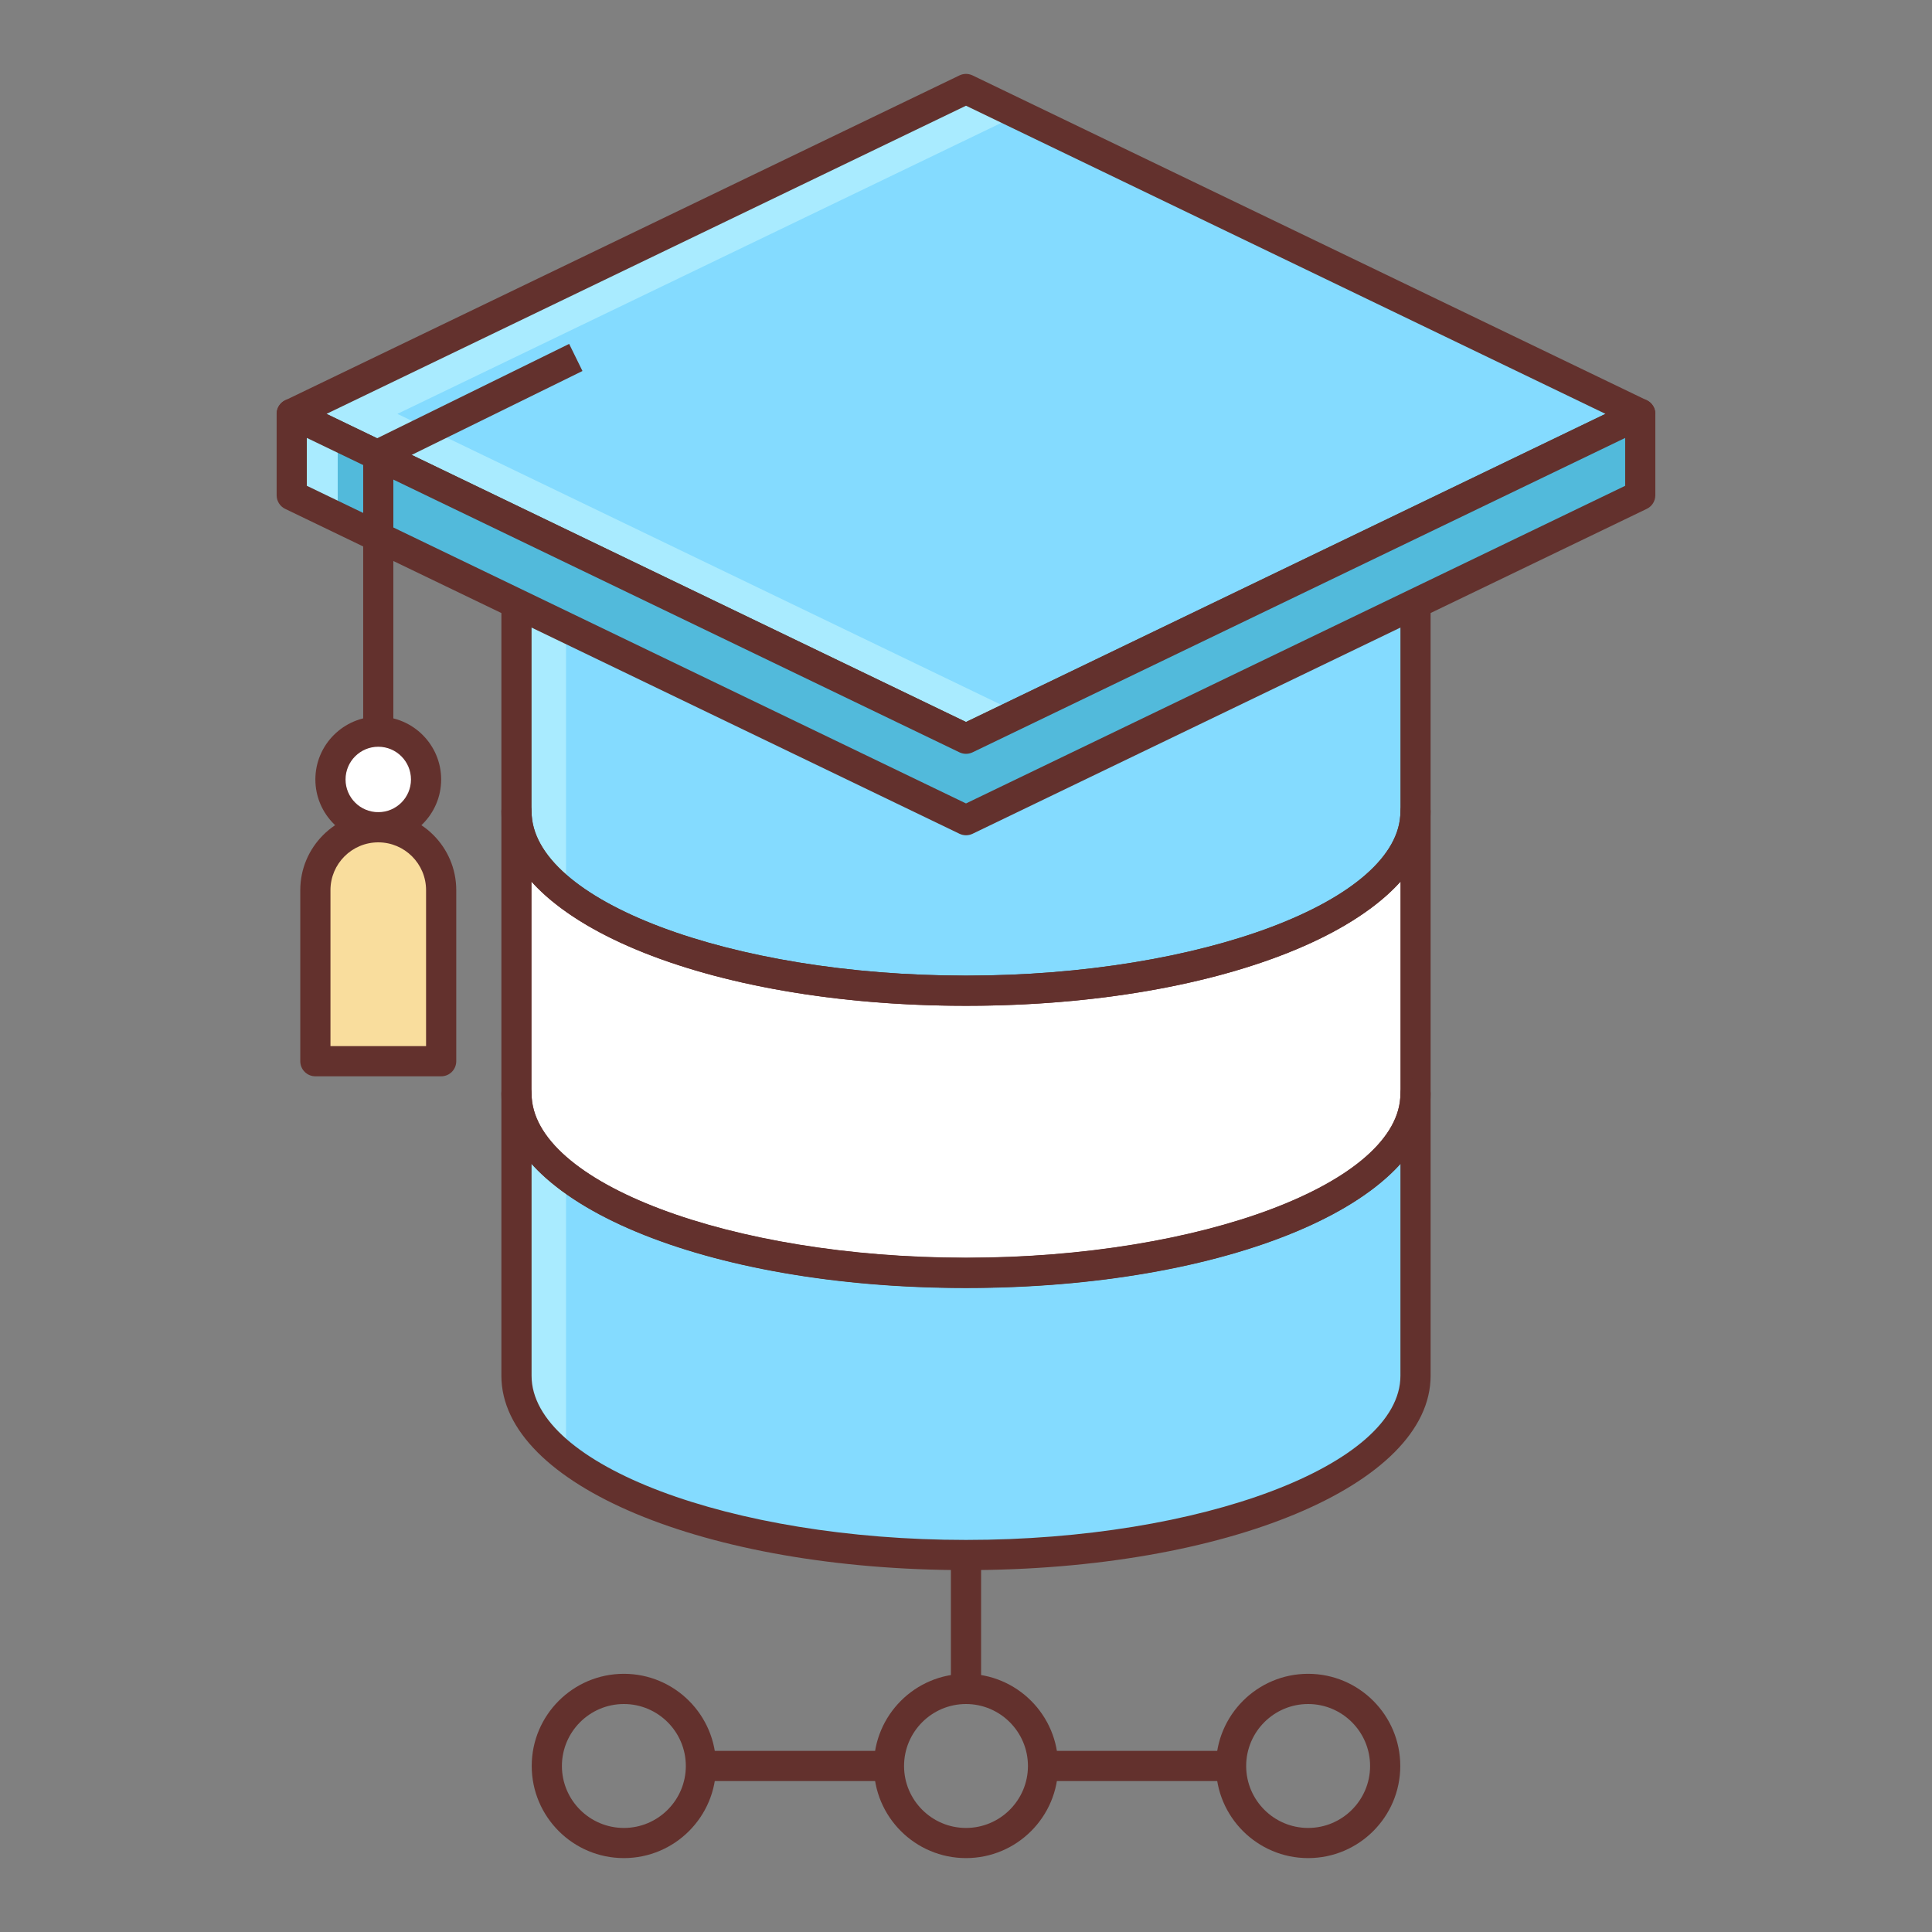
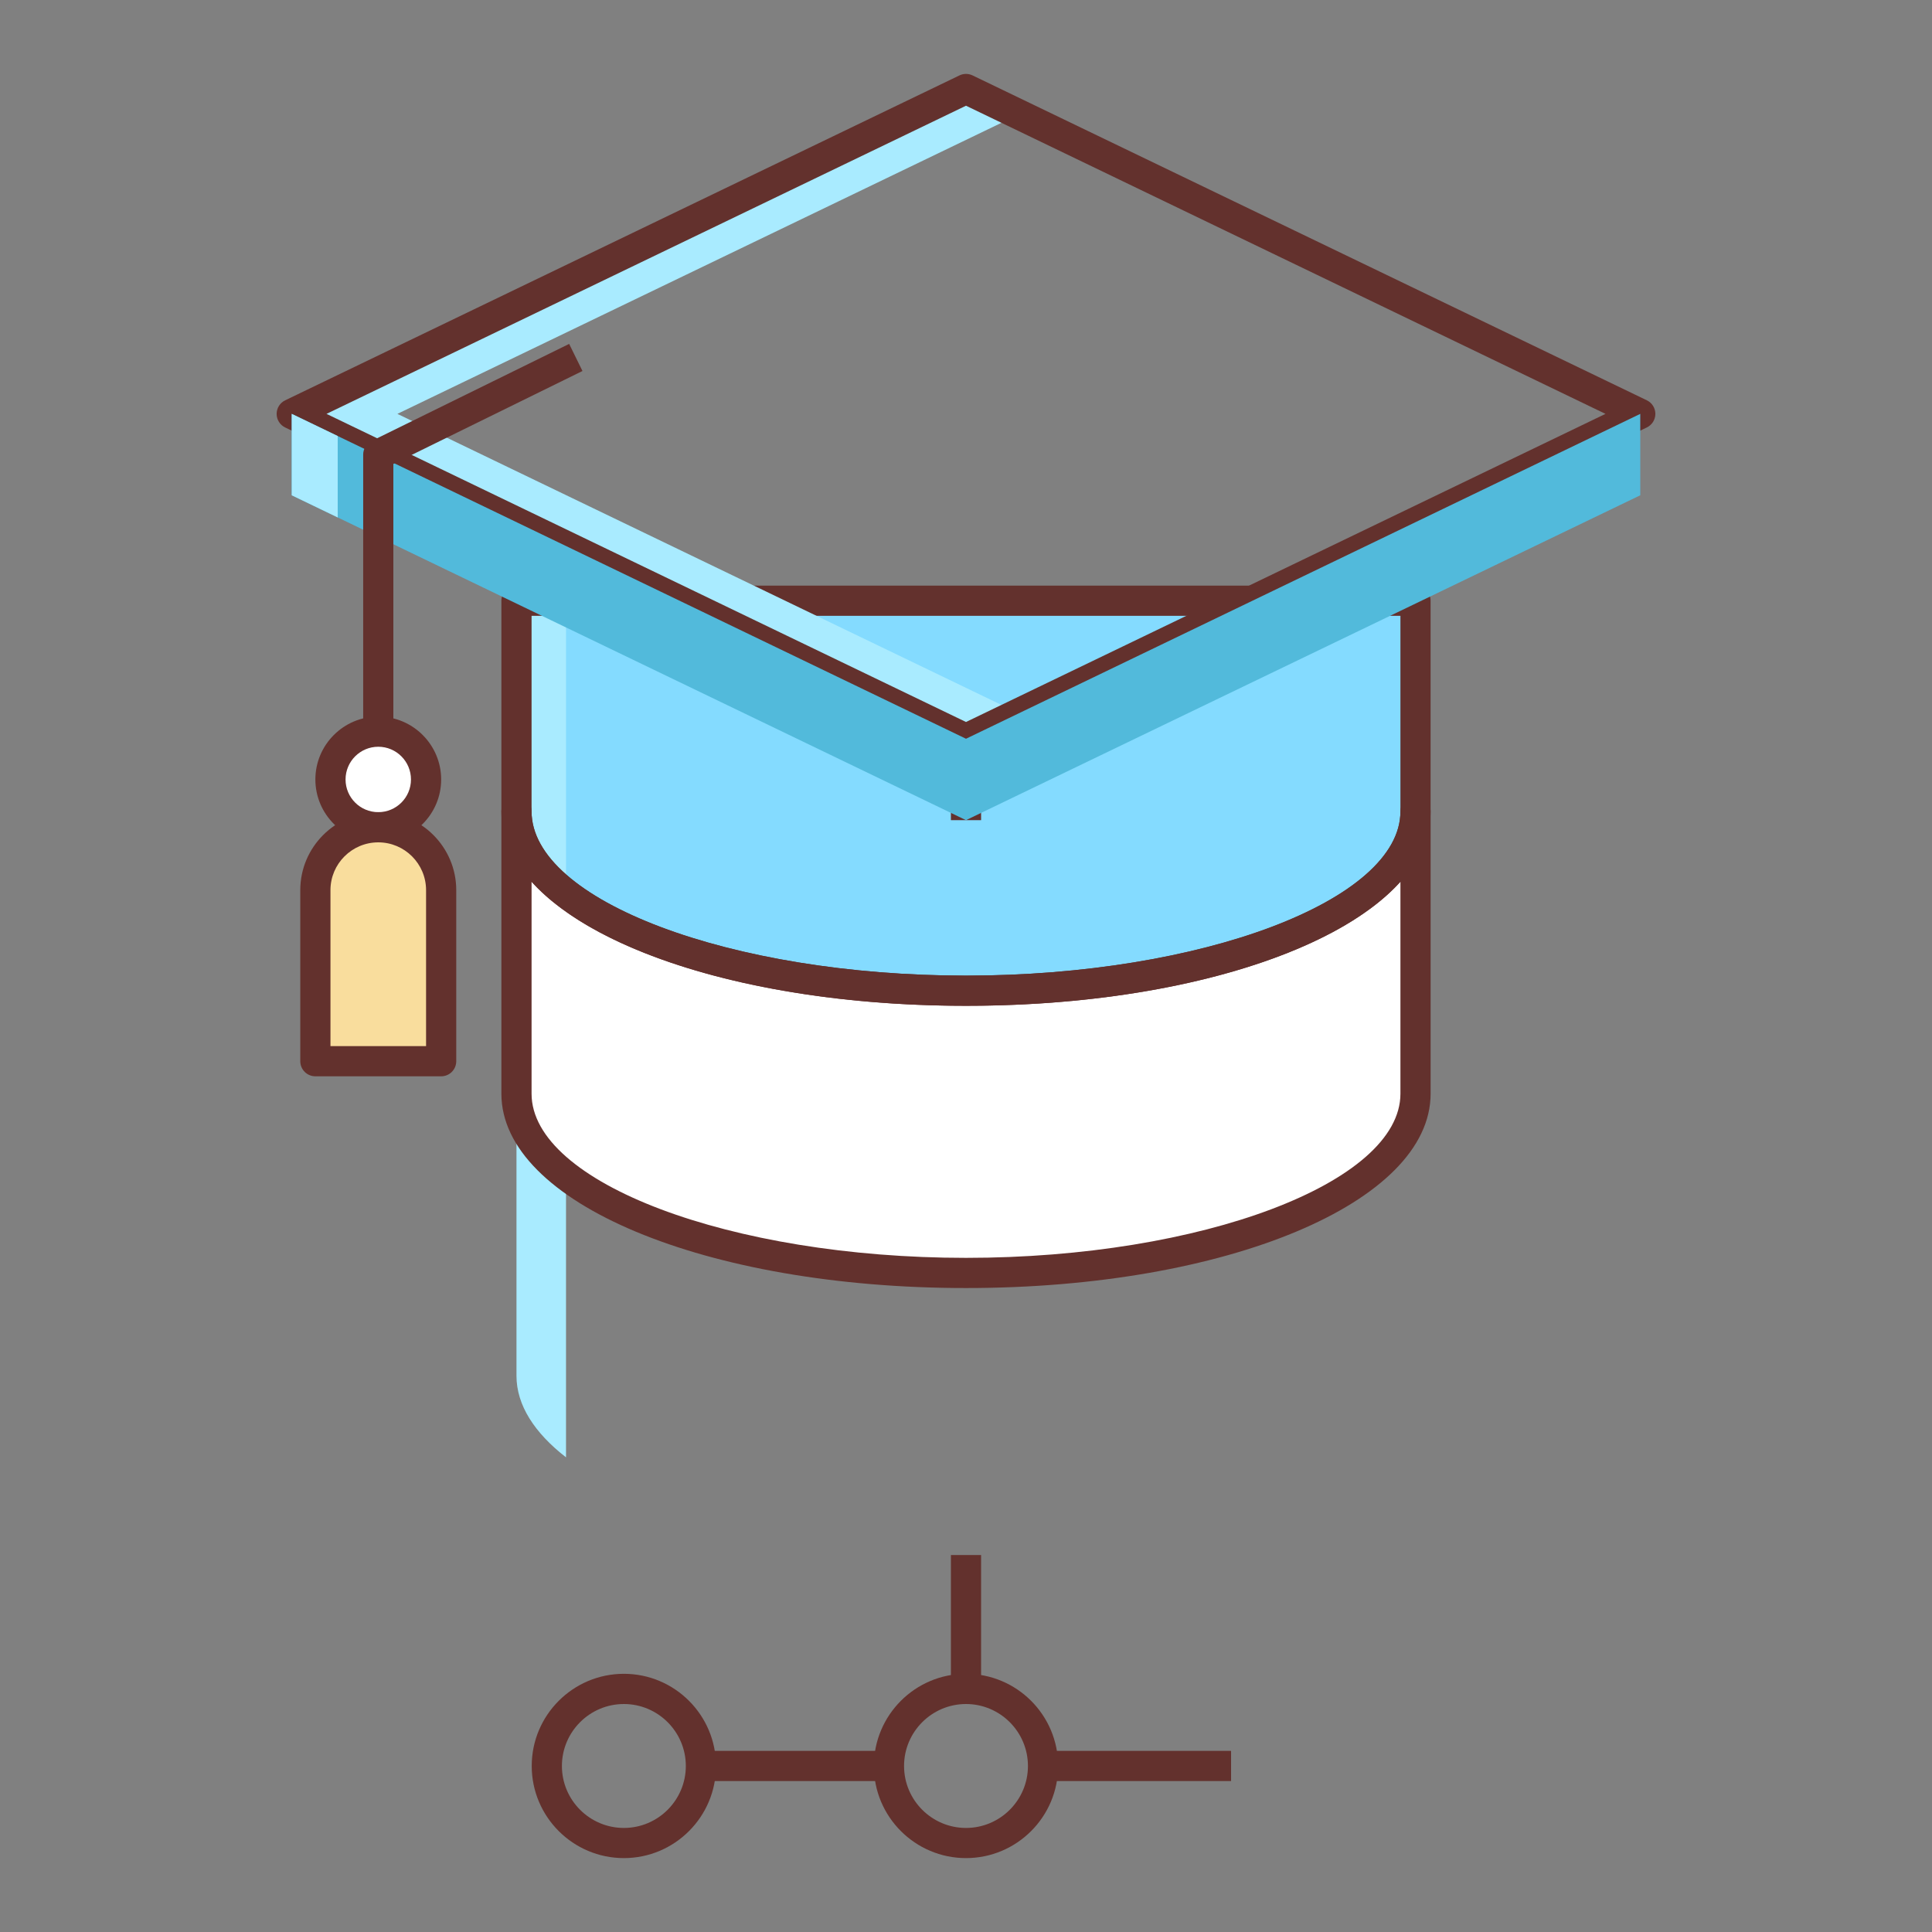
<svg xmlns="http://www.w3.org/2000/svg" version="1.1" id="Layer_3" x="0px" y="0px" viewBox="0 0 64 64" style="enable-background:new 0 0 64 64;" xml:space="preserve">
  <rect x="0" y="0" width="64" height="64" fill="#808080" stroke="none" />
  <style type="text/css">
	.st0{fill:#FAF5F5;}
	.st1{fill:#63312D;}
	.st2{fill:#F9A287;}
	.st3{fill:#FCB7A4;}
	.st4{fill:#DB785A;}
	.st5{fill:#E0E0E0;}
	.st6{fill:#84DBFF;}
	.st7{fill:#EFC36A;}
	.st8{fill:#F9DD9D;}
	.st9{fill:#EEC26A;}
	.st10{fill:#A9EBFF;}
	.st11{fill:#52BADB;}
	.st12{fill:#FFFFFF;}
	.st13{fill:#F0EEEE;}
	.st14{fill:#BDBDBD;}
	.st15{fill:#E3DFDF;}
	.st16{fill:#FFE8BB;}
	.st17{fill:#FFF2D2;}
	.st18{fill:#D8C18F;}
	.st19{fill:#EAD194;}
	.st20{fill:#BFA064;}
	.st21{fill:#CCCCCC;}
	.st22{fill:#C5F1FF;}
	.st23{fill:#D3A553;}
	.st24{fill:#67C7E5;}
</style>
  <g>
    <path class="st6" d="M46.891,26.883c0,3.279-6.667,5.937-14.891,5.937s-14.891-2.658-14.891-5.937V19.9h29.782V26.883z" />
    <path class="st12" d="M32,32.819c-8.224,0-14.891-2.658-14.891-5.937v9.349c0,3.279,6.667,5.937,14.891,5.937   s14.891-2.658,14.891-5.937v-9.349C46.891,30.161,40.224,32.819,32,32.819z" />
-     <path class="st6" d="M32,42.163c-8.224,0-14.891-2.658-14.891-5.937v9.349c0,3.279,6.667,5.937,14.891,5.937   s14.891-2.658,14.891-5.937v-9.349C46.891,39.505,40.224,42.163,32,42.163z" />
    <path class="st10" d="M18.75,19.9h-1.641v6.983c0,0.974,0.599,1.89,1.641,2.7V19.9z" />
    <path class="st10" d="M18.75,38.927c-1.042-0.811-1.641-1.727-1.641-2.7v9.349c0,0.974,0.599,1.89,1.641,2.7V38.927z" />
    <path class="st1" d="M32,33.319c-8.63,0-15.391-2.827-15.391-6.437V19.9c0-0.276,0.224-0.5,0.5-0.5h29.781   c0.276,0,0.5,0.224,0.5,0.5v6.982C47.391,30.492,40.63,33.319,32,33.319z M17.609,20.4v6.482c0,2.947,6.59,5.437,14.391,5.437   s14.391-2.489,14.391-5.437V20.4H17.609z" />
    <rect x="31.5" y="24.472" class="st1" width="1" height="2.697" />
    <path class="st1" d="M32,42.668c-8.63,0-15.391-2.827-15.391-6.437v-9.35c0-0.276,0.224-0.5,0.5-0.5s0.5,0.224,0.5,0.5   c0,2.947,6.59,5.437,14.391,5.437s14.391-2.489,14.391-5.437c0-0.276,0.224-0.5,0.5-0.5s0.5,0.224,0.5,0.5v9.35   C47.391,39.841,40.63,42.668,32,42.668z M17.609,29.208v7.023c0,2.947,6.59,5.437,14.391,5.437s14.391-2.489,14.391-5.437v-7.023   c-2.187,2.427-7.732,4.11-14.391,4.11S19.796,31.635,17.609,29.208z" />
-     <path class="st1" d="M32,52.012c-8.63,0-15.391-2.828-15.391-6.438v-9.349c0-0.276,0.224-0.5,0.5-0.5s0.5,0.224,0.5,0.5   c0,2.947,6.59,5.437,14.391,5.437s14.391-2.489,14.391-5.437c0-0.276,0.224-0.5,0.5-0.5s0.5,0.224,0.5,0.5v9.349   C47.391,49.184,40.63,52.012,32,52.012z M17.609,38.552v7.022c0,2.947,6.59,5.438,14.391,5.438s14.391-2.49,14.391-5.438v-7.022   c-2.187,2.427-7.732,4.11-14.391,4.11S19.796,40.979,17.609,38.552z" />
-     <polygon class="st6" points="54.336,13.71 32,24.472 9.664,13.71 32,2.948  " />
    <polygon class="st10" points="13.164,13.71 33.75,3.791 32,2.948 9.664,13.71 32,24.472 33.75,23.629  " />
    <path class="st1" d="M32,24.972c-0.074,0-0.148-0.017-0.217-0.05L9.447,14.161c-0.173-0.083-0.283-0.258-0.283-0.45   s0.11-0.367,0.283-0.45L31.783,2.498c0.137-0.066,0.297-0.066,0.434,0L54.553,13.26c0.173,0.083,0.283,0.258,0.283,0.45   s-0.11,0.367-0.283,0.45L32.217,24.922C32.148,24.956,32.074,24.972,32,24.972z M10.816,13.71L32,23.917L53.184,13.71L32,3.502   L10.816,13.71z" />
    <polygon class="st11" points="32,24.472 9.664,13.71 9.664,16.407 32,27.169 54.336,16.407 54.336,13.71  " />
    <polygon class="st10" points="11.187,14.444 9.664,13.71 9.664,16.407 11.187,17.141  " />
-     <path class="st1" d="M32,27.669c-0.074,0-0.148-0.017-0.217-0.05L9.447,16.857c-0.173-0.083-0.283-0.258-0.283-0.45V13.71   c0-0.172,0.089-0.332,0.234-0.424c0.146-0.092,0.329-0.101,0.482-0.026L32,23.917L54.119,13.26   c0.153-0.075,0.336-0.066,0.482,0.026c0.146,0.092,0.234,0.252,0.234,0.424v2.696c0,0.192-0.11,0.367-0.283,0.45L32.217,27.62   C32.148,27.653,32.074,27.669,32,27.669z M10.164,16.092L32,26.615l21.836-10.522v-1.586L32.217,24.922   c-0.137,0.066-0.297,0.066-0.434,0L10.164,14.506V16.092z" />
    <path class="st1" d="M13.031,24.654h-1v-9.597c0-0.19,0.108-0.364,0.279-0.449l6.544-3.216l0.441,0.898l-6.265,3.078V24.654z" />
    <circle class="st12" cx="12.531" cy="25.821" r="1.583" />
    <path class="st1" d="M12.531,27.904c-1.149,0-2.084-0.935-2.084-2.083c0-1.149,0.935-2.084,2.084-2.084   c1.148,0,2.083,0.935,2.083,2.084C14.614,26.969,13.68,27.904,12.531,27.904z M12.531,24.737c-0.598,0-1.084,0.486-1.084,1.084   s0.486,1.083,1.084,1.083s1.083-0.485,1.083-1.083S13.129,24.737,12.531,24.737z" />
    <path class="st8" d="M14.614,35.154h-4.167v-5.667c0-1.151,0.933-2.083,2.083-2.083h0c1.151,0,2.083,0.933,2.083,2.083V35.154z" />
    <path class="st1" d="M14.614,35.654h-4.167c-0.276,0-0.5-0.224-0.5-0.5v-5.667c0-1.424,1.159-2.583,2.584-2.583   c1.424,0,2.583,1.159,2.583,2.583v5.667C15.114,35.43,14.891,35.654,14.614,35.654z M10.947,34.654h3.167v-5.167   c0-0.873-0.71-1.583-1.583-1.583s-1.584,0.71-1.584,1.583V34.654z" />
    <rect x="31.5" y="51.512" class="st1" width="1" height="4.436" />
    <path class="st1" d="M32,61.552c-1.683,0-3.052-1.369-3.052-3.052c0-1.684,1.369-3.053,3.052-3.053s3.052,1.369,3.052,3.053   C35.052,60.183,33.683,61.552,32,61.552z M32,56.448c-1.131,0-2.052,0.921-2.052,2.053c0,1.131,0.921,2.052,2.052,2.052   s2.052-0.921,2.052-2.052C34.052,57.369,33.131,56.448,32,56.448z" />
-     <path class="st1" d="M43.333,61.552c-1.683,0-3.052-1.369-3.052-3.052c0-1.684,1.369-3.053,3.052-3.053   c1.684,0,3.053,1.369,3.053,3.053C46.386,60.183,45.017,61.552,43.333,61.552z M43.333,56.448c-1.131,0-2.052,0.921-2.052,2.053   c0,1.131,0.921,2.052,2.052,2.052c1.132,0,2.053-0.921,2.053-2.052C45.386,57.369,44.465,56.448,43.333,56.448z" />
    <path class="st1" d="M20.667,61.552c-1.684,0-3.053-1.369-3.053-3.052c0-1.684,1.369-3.053,3.053-3.053   c1.683,0,3.052,1.369,3.052,3.053C23.719,60.183,22.35,61.552,20.667,61.552z M20.667,56.448c-1.132,0-2.053,0.921-2.053,2.053   c0,1.131,0.921,2.052,2.053,2.052c1.131,0,2.052-0.921,2.052-2.052C22.719,57.369,21.798,56.448,20.667,56.448z" />
    <rect x="23.219" y="58" class="st1" width="6.229" height="1" />
    <rect x="34.552" y="58" class="st1" width="6.229" height="1" />
  </g>
</svg>